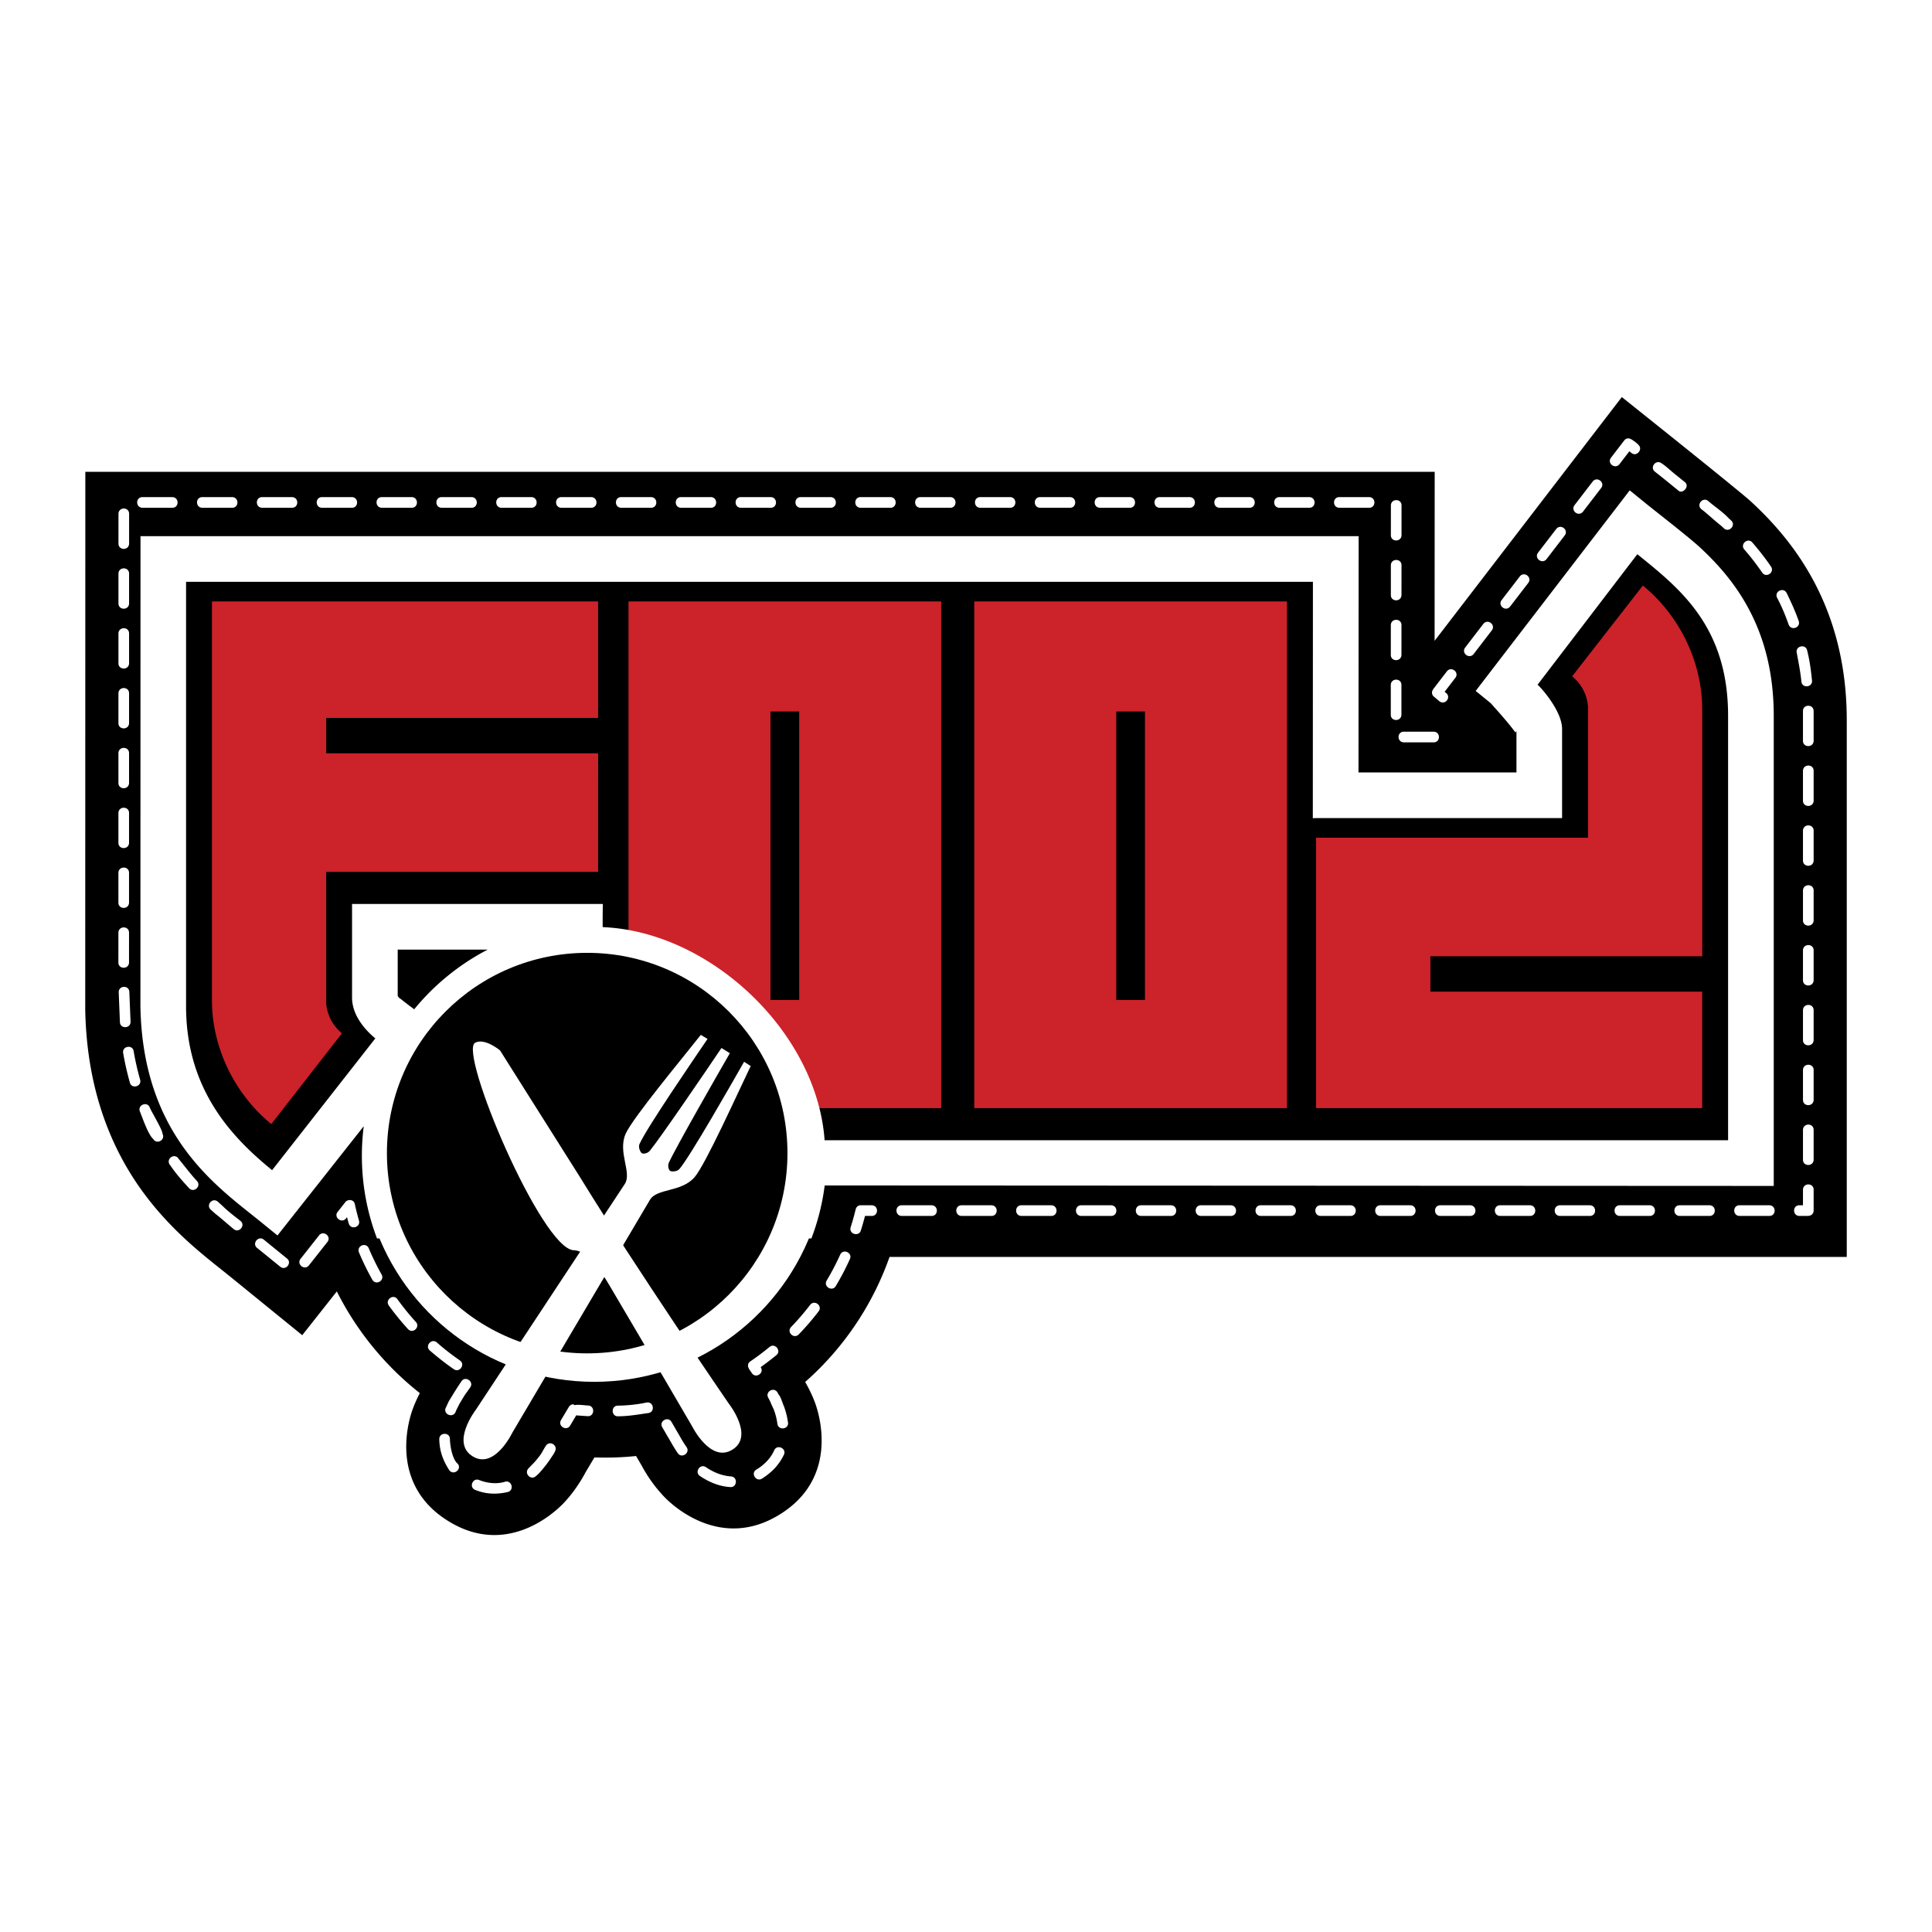
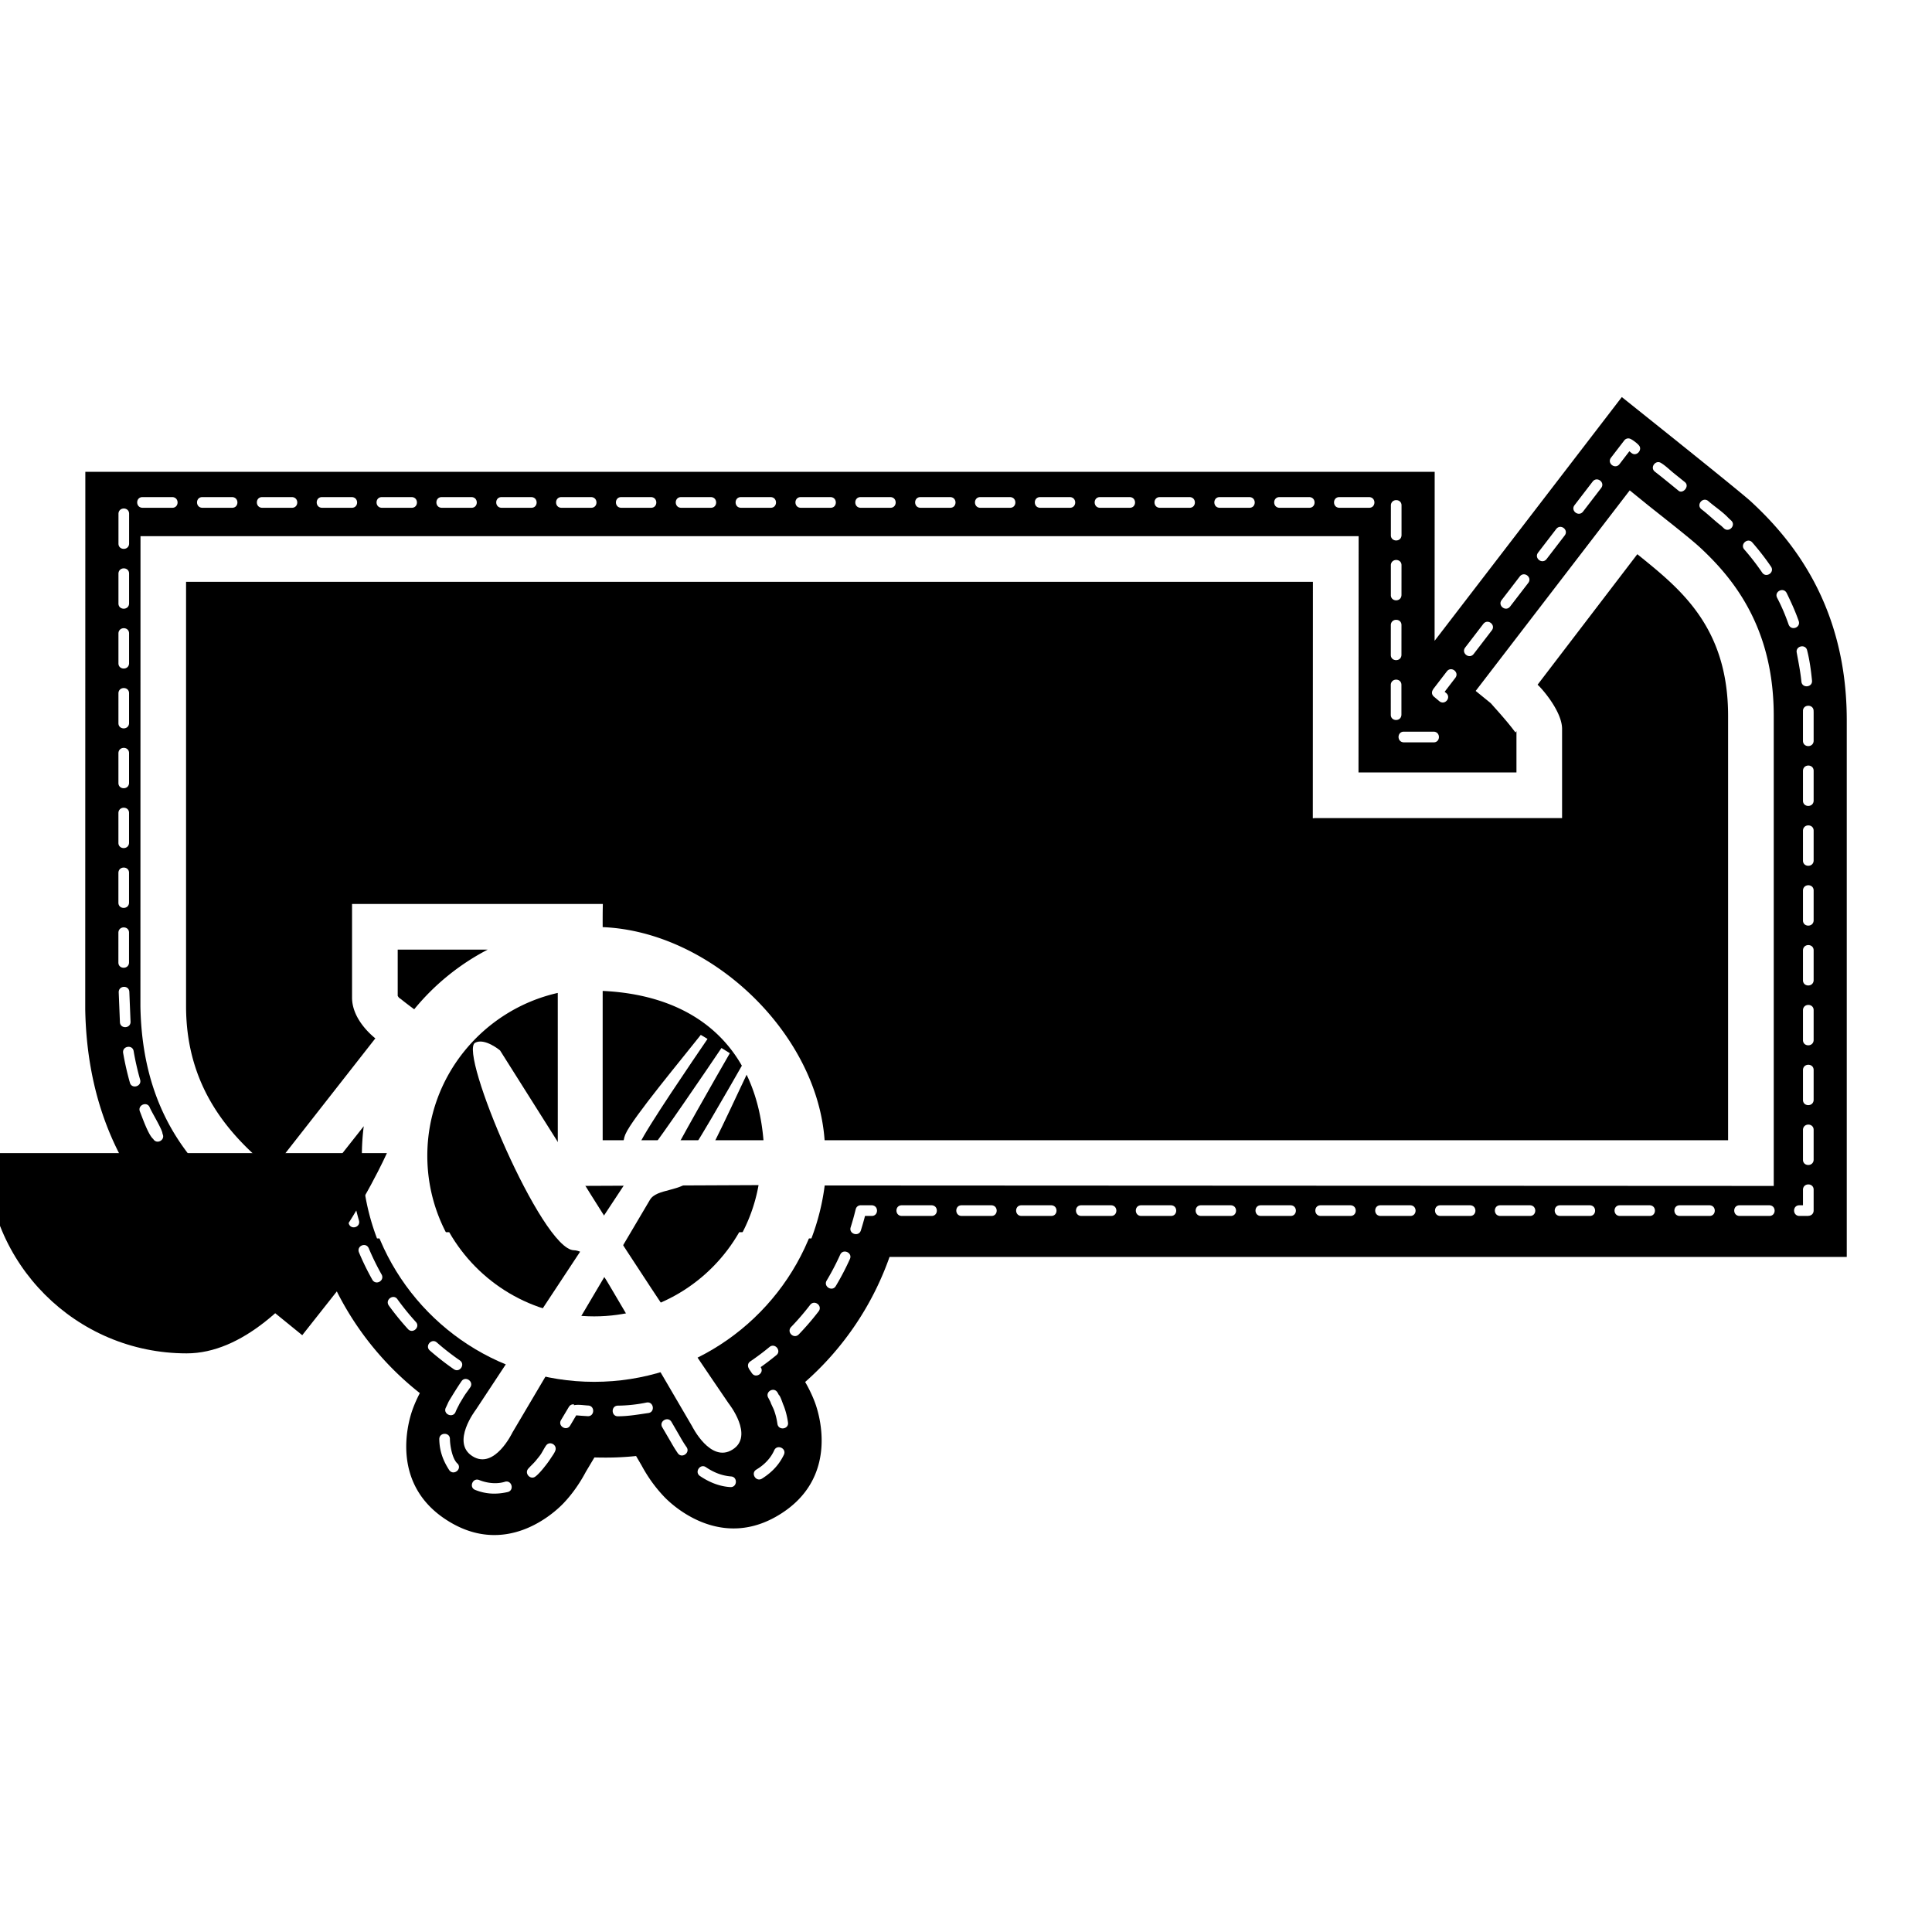
<svg xmlns="http://www.w3.org/2000/svg" width="2500" height="2500" viewBox="0 0 192.756 192.741">
  <path fill="#fff" d="M0 192.741h192.756V0H0v192.741z" />
  <path d="M41.886 138.983a30.153 30.153 0 0 1-8.281-10.146l-3.45 4.368-7.038-5.722c-1.163-.943-2.485-1.955-3.827-3.137-1.547-1.361-3.288-3.079-4.908-5.261-3.382-4.555-5.739-10.551-5.878-18.392l.01-53.625h134.625l-.008 16.859 18.678-24.319s11.736 9.359 12.887 10.425c1.428 1.321 3.025 2.984 4.494 5.071 3.111 4.422 5.062 9.913 5.062 16.745v53.547H88.75a29.865 29.865 0 0 1-8.419 12.477c.323.557.675 1.247.962 2.008.579 1.529 2.266 7.633-3.478 11.197-5.644 3.521-10.367-.535-11.51-1.711a14.17 14.17 0 0 1-1.756-2.246 14.61 14.61 0 0 1-.534-.915l-.554-.947c-.985.104-1.991.157-3.026.157a47 47 0 0 1-1.131-.014l-.859 1.441c-.106.2-.262.484-.464.815-.346.565-.92 1.423-1.723 2.274-1.121 1.191-5.868 5.384-11.589 1.783-5.639-3.529-4.064-9.552-3.507-11.095.223-.616.48-1.17.724-1.637z" />
  <path d="M145.205 67.614c.414-.553-.41-1.189-.846-.646l-1.381 1.798.002.019c-.148.2-.17.493.08.709l.549.463c.543.433 1.205-.359.684-.812l-.16-.134 1.072-1.397zm3.637-4.735c.414-.553-.41-1.189-.846-.645l-1.818 2.368c-.414.553.41 1.189.846.645l1.818-2.368zm3.637-4.734c.414-.554-.41-1.19-.846-.645l-1.818 2.367c-.414.553.41 1.189.844.645l1.82-2.367zm3.636-4.735c.414-.554-.41-1.19-.846-.645l-1.818 2.367c-.414.555.41 1.19.846.646l1.818-2.368zm3.637-4.735c.414-.554-.41-1.188-.846-.645l-1.818 2.367c-.414.554.41 1.19.846.645l1.818-2.367zm3.135-3.416c.443.219.943-.362.672-.775-.141-.214-.65-.598-.889-.704a.503.503 0 0 0-.621.16l-1.324 1.722c-.414.553.41 1.189.846.645l.992-1.292c.099.079.21.188.324.244zm4.586 3.696c.422.347 1.143-.447.625-.865v-.002l-.055-.042-1.043-.84c-.4-.323-.861-.781-1.307-1.039-.523-.304-1.104.469-.588.881.799.622 1.583 1.266 2.368 1.907zm4.521 3.748c.51.474 1.234-.304.729-.774l-.273-.254c-.586-.631-1.381-1.135-2.027-1.703-.547-.437-1.215.393-.674.824.684.52 1.301 1.136 1.982 1.658l.263.249zm3.822 4.42c.395.573 1.27-.029.877-.599-.068-.103-.139-.2-.207-.301a26.125 26.125 0 0 0-1.658-2.108c-.451-.522-1.254.174-.799.699a24.3 24.3 0 0 1 1.586 2.021c.012.013.02.026.029.038l.172.25zm2.637 5.187c.254.649 1.225.301 1.004-.358-.336-.964-.76-1.886-1.205-2.802h-.004l.002-.001c-.328-.617-1.268-.124-.945.482l-.002.002c.451.852.834 1.766 1.15 2.677zm1.274 5.69c.072.688 1.129.578 1.057-.113-.1-.993-.236-2.036-.486-3.003-.143-.673-1.182-.453-1.037.229.177.963.368 1.909.466 2.887zm.156 5.908c0 .683 1.027.705 1.064.014v-2.857l-.002-.071-.002-.072c0-.69-1.061-.69-1.061.004l.002.068-.002.071v2.843h.001zm0 5.971c0 .682 1.027.704 1.064.014v-2.999c0-.683-1.029-.705-1.064-.014V79.879zm0 5.97c0 .683 1.027.705 1.064.014v-2.999c0-.682-1.029-.705-1.064-.014V85.849zm0 5.971c0 .682 1.027.704 1.064.013v-2.999c0-.682-1.029-.704-1.064-.013v2.999zm0 5.97c0 .684 1.027.705 1.064.014v-2.999c0-.682-1.029-.705-1.064-.014V97.79zm0 5.971c0 .683 1.027.704 1.064.014v-3c0-.682-1.029-.703-1.064-.012v2.998zm0 5.97c0 .683 1.027.705 1.064.014v-2.999c0-.683-1.029-.705-1.064-.015v3zm0 5.971c0 .682 1.027.704 1.064.013v-2.999c0-.682-1.029-.705-1.064-.013v2.999zm-.365 4.541c-.682 0-.703 1.028-.014 1.064h.91l.012-.011c.254-.007.504-.174.521-.508v-2.103c0-.683-1.029-.704-1.064-.014v1.571h-.365v.001zm-5.971 0c-.684 0-.703 1.028-.014 1.064h3c.684 0 .703-1.028.014-1.064h-3zm-5.971 0c-.682 0-.703 1.028-.014 1.064h3c.682 0 .703-1.028.014-1.064h-3zm-5.969 0c-.684 0-.705 1.028-.014 1.064h2.998c.684 0 .705-1.028.014-1.064H161.607zm-5.97 0c-.684 0-.705 1.028-.014 1.064h2.998c.684 0 .703-1.028.014-1.064H155.637zm-5.971 0c-.684 0-.705 1.028-.014 1.064h2.998c.684 0 .705-1.028.014-1.064H149.666zm-5.971 0c-.684 0-.705 1.028-.014 1.064h2.998c.684 0 .705-1.028.014-1.064H143.695zm-5.97 0c-.682 0-.703 1.028-.014 1.064h3c.682 0 .703-1.028.014-1.064h-3zm-5.971 0c-.684 0-.703 1.028-.014 1.064h2.998c.686 0 .705-1.028.016-1.064h-3zm-5.971 0c-.682 0-.703 1.028-.014 1.064h3c.682 0 .703-1.028.014-1.064h-3zm-5.971 0c-.682 0-.703 1.028-.012 1.064h2.998c.684 0 .703-1.028.014-1.064h-3zm-5.968 0c-.684 0-.705 1.028-.016 1.064h3c.684 0 .703-1.028.014-1.064H113.844zm-5.973 0c-.682 0-.703 1.028-.012 1.064h2.998c.684 0 .703-1.028.014-1.064h-3zm-5.969 0c-.684 0-.705 1.028-.014 1.064h2.998c.684 0 .705-1.028.014-1.064H101.902zm-5.971 0c-.682 0-.704 1.028-.013 1.064h3c.682 0 .703-1.028.014-1.064h-3.001zm-5.97 0c-.682 0-.705 1.028-.013 1.064h2.998c.683 0 .705-1.028.014-1.064H89.961zm-5.091 2.198c-.209.661.807.979 1.015.316.152-.479.29-.962.417-1.45h.675c.682 0 .705-1.028.014-1.064h-1.105a.496.496 0 0 0-.509.403l-.008.007-.018.072-.018.075-.019.073-.018.073-.019.073c-.04.17-.09.341-.135.511-.087.306-.175.61-.272.911zm-2.396 5.317c-.353.601.562 1.14.911.545.521-.871.993-1.773 1.411-2.7.281-.633-.689-1.064-.97-.433a25.745 25.745 0 0 1-1.352 2.588zm-3.549 4.634c-.472.51.273 1.229.765.737a26.9 26.9 0 0 0 1.987-2.307c.415-.553-.41-1.189-.845-.646a25.622 25.622 0 0 1-1.907 2.216zm-3.908 4.604c.394.573 1.269-.027.879-.595l-.005-.008a27.902 27.902 0 0 0 1.566-1.196c.536-.429-.131-1.258-.679-.82-.615.511-1.259.99-1.919 1.442-.28.191-.279.501-.138.719l-.003.017.299.441zm2.547 5.062c.109.692 1.16.529 1.053-.149a7.538 7.538 0 0 0-.416-1.644c-.094-.182-.341-1.018-.498-1.096l-.022-.044v.001l-.023-.046.001-.001-.086-.154c-.352-.599-1.251-.096-.928.517.038.055.058.116.093.17l-.001-.001c.004.006.013.018.012.024a.21.21 0 0 1 .021.039v-.001l.114.225c-.015.043.291.641.322.742.174.455.291.935.358 1.418zm-1.49 5.425l.001-.002v.002h-.001zm-.616-.866c-.588.346-.047 1.259.558.903l.02-.014.013-.008.026-.016c.941-.605 1.656-1.346 2.139-2.36.281-.634-.689-1.063-.97-.433-.348.79-.998 1.451-1.731 1.892a.804.804 0 0 0-.043.028l-.012.008zm-5.028-.244c-.57-.392-1.171.484-.599.878.903.614 1.939 1.047 3.038 1.108.693.036.75-1.025.059-1.062-.922-.075-1.737-.407-2.498-.924zm-2.57-3.029l-.001-.003.001.003zm-.868-1.49c-.353-.601-1.271-.061-.92.536l.859 1.47.001.001-.001-.001.004.008-.003-.008.015.032-.01-.024.011.023-.007-.016.014.026-.004-.006.015.028-.011-.022.013.022-.011-.021.016.028-.005-.006.012.023-.007-.014.012.022-.007-.013.013.023-.003-.006.006.012-.002-.006.017.029-.012-.019.016.025-.008-.01.011.018-.003-.006.007.014-.003-.007.008.018-.001-.004.006.014-.004-.012.008.019-.002-.006.008.017-.003-.006.02.03-.008-.014.015.026-.008-.014.018.033-.005-.008.014.021-.009-.014.014.023-.005-.008.009.017-.002-.003.015.024-.009-.014.015.024-.005-.008.014.025-.006-.014.016.025-.005-.007.013.021-.007-.011.014.023-.009-.015.019.032-.005-.005.02.03-.007-.008.012.017-.005-.005.01.014-.004-.005.015.025-.004-.007.008.012-.002-.003.008.014-.005-.008.016.027-.004-.009.012.021-.002-.003.014.023-.002-.004.013.023-.006-.011.013.021-.003-.003.007.01-.005-.008.013.019-.004-.004.008.012-.002-.002.008.012-.004-.005.012.019-.006-.01.017.027-.002-.001.008.011-.002-.001.008.011-.002-.001.011.015-.004-.005.002.005v-.004l.013.022-.006-.011.012.021-.002-.003.011.018-.002-.004.009.014.012.017-.002.001.013.021v-.004l.034.054-.001-.001c.041.055.073.117.114.173l-.002-.003.033.049.078.116c.393.569 1.269-.034.875-.608l-.083-.116h.002l-.015-.02-.014-.021.002.002-.017-.023v-.002l-.02-.032-.002.001-.023-.038v.001l-.016-.024h-.003l-.01-.018v.001l-.013-.02.001.001-.021-.034.001.003-.011-.019-.002.001.002-.001-.013-.019v.001l-.002-.005-.014-.021.002.003-.011-.018.005.009v-.001l-.011-.018.006.011-.017-.027.004.005-.006-.009.002.002-.008-.012.002.002-.013-.019.006.009-.014-.022.004.005-.01-.016.004.005-.008-.012.002.002-.009-.011.005.005-.008-.013.001.003-.007-.014.006.012-.012-.021.004.007-.016-.025.002.004-.01-.018.004.009-.015-.026.004.007-.01-.017.004.007-.008-.012.003.003-.008-.015v.001l-.004-.006.005.006-.01-.015.004.005-.01-.014.001.001.002.001-.014-.021.004.008-.003-.006.002.002-.015-.023.002.004-.002-.003.005.007-.016-.025.009.015-.014-.023.005.007-.013-.021.009.015-.012-.021v.003l-.002-.003.002.002-.011-.02.005.008-.018-.03.008.014-.007-.012.004.008-.013-.025.004.008-.013-.021.007.011-.007-.013v.002l-.006-.011.005.01-.015-.026.007.014-.014-.026.006.009-.014-.025.003.006-.007-.013.005.012-.01-.022v.004l-.004-.012.004.014-.006-.014.002.006-.01-.021.002.004-.009-.015.01.016-.015-.025.007.01-.013-.023.003.006-.008-.015.007.013-.013-.021.006.01-.009-.016.003.006-.015-.025.011.021-.016-.029.007.012-.015-.031.01.021-.009-.017.008.016-.013-.025.008.016-.017-.033.007.017-.012-.025.008.018-.01-.021.006.017-.01-.021.002.003-.012-.023-.854-1.471zm-5.37-1.62c-.694.037-.64 1.098.049 1.061 1.008 0 2.036-.183 3.028-.325.682-.106.514-1.158-.175-1.049a14.97 14.97 0 0 1-2.902.313zm-5.651 1.442c-.353.601.562 1.14.912.546l.607-1.021c.381.036.763.061 1.146.083.689.037.745-1.024.05-1.062-.539-.031-.969-.122-1.429-.031l.008-.081a.49.49 0 0 0-.505.251l-.008.005-.781 1.31zm-3.271 4.85c-.399.461.205 1.132.69.799.312-.216.743-.736.935-.984l-.001-.001.146-.181-.001-.001c.164-.207.318-.425.463-.646.158-.246.359-.502.466-.771.234-.588-.549-1.035-.913-.533-.139.193-.201.323-.451.753-.146.253-.372.502-.546.726h.001c-.22.266-.441.466-.655.693-.046.047-.09.096-.134.146zm-4.899 1.127c-.65-.253-1.037.735-.395.986 1.081.435 2.133.47 3.258.212.67-.177.4-1.204-.271-1.028-.828.265-1.799.148-2.592-.17zm-2.913-4.097c0-.685-1.061-.681-1.061.02.02 1.176.366 2.126 1 3.103.417.556 1.268-.079.854-.633-.56-.449-.782-1.818-.793-2.49zm2.027-5.147c.396-.575-.48-1.179-.87-.612-.44.641-.833 1.291-1.24 1.953l.001-.004a4.157 4.157 0 0 0-.148.308c-.067.147-.135.301-.188.4-.279.63.694 1.059.978.42l-.001-.001c.086-.223.201-.44.312-.653.041-.077.11-.238.167-.307l-.001.001.009-.017c.61-1.026.437-.7.963-1.463v-.001l.014-.021v.001l.004-.004zm-3.333-4.48c-.526-.455-1.224.35-.699.804a28.692 28.692 0 0 0 1.775 1.423c.115.082.228.167.344.248l.07.05.069.048.07.05.071.049.005.001c.568.391 1.169-.482.6-.873l-.001-.003-.066-.048-.067-.046-.068-.048c-.112-.076-.221-.158-.332-.236-.197-.146-.394-.291-.587-.442a23.7 23.7 0 0 1-1.184-.977zm-3.933-4.314c-.387-.563-1.261.044-.862.625a27.345 27.345 0 0 0 1.922 2.361c.473.509 1.251-.212.783-.716a25.868 25.868 0 0 1-1.843-2.27zm-2.86-5.087c-.281-.633-1.229-.236-.977.411.39.937.84 1.85 1.335 2.734.352.599 1.253.095.928-.52a25.397 25.397 0 0 1-1.286-2.625zm-3.103-3.627c-.43.537.398 1.199.832.658l.102-.129c.054.214.116.429.177.64.209.661 1.196.373 1.019-.299a25.06 25.06 0 0 1-.415-1.64c-.111-.523-.759-.51-.979-.16l-.736.93zm-3.7 4.686c-.43.538.398 1.2.832.657l1.85-2.342c.431-.539-.398-1.2-.832-.658l-1.85 2.343zm-3.669-1.917c-.543-.435-1.208.394-.67.824l2.317 1.883c.542.435 1.208-.394.669-.823l-2.316-1.884zm-4.582-3.784c-.526-.455-1.221.318-.712.791.151.135.3.27.451.403.628.492 1.232 1.037 1.848 1.546.542.434 1.206-.395.666-.827-.603-.472-1.274-.974-1.811-1.518-.148-.129-.298-.26-.442-.395zm-3.943-4.323c-.415-.554-1.253.053-.858.628l.033.045.036.048.034.046c.529.776 1.192 1.524 1.83 2.211.474.51 1.253-.213.783-.72-.631-.678-1.172-1.411-1.76-2.124l-.034-.046-.032-.045-.032-.043zm-2.854-5.081c-.248-.639-1.236-.249-.982.402.254.624.841 2.34 1.33 2.744.351.597 1.249.093.924-.521.02-.368-1.074-2.14-1.272-2.625zm-1.604-5.616c-.107-.682-1.157-.512-1.049.178.174 1 .397 1.989.674 2.966.174.663 1.202.389 1.023-.291a27.307 27.307 0 0 1-.648-2.853zm-.461-11.826c0-.68-1.025-.7-1.061-.013v.013l-.001 2.986c0 .68 1.025.701 1.061.013v-.013l.001-2.986zm.03 5.91c-.027-.68-1.052-.659-1.06.029v.014l.121 2.982c.028.681 1.053.658 1.061-.029l-.001-.013-.121-2.983zm-.029-11.88c0-.68-1.025-.701-1.061-.014V90.055c0 .68 1.024.701 1.06.014l.001-.014V87.07zm.001-5.97c0-.681-1.024-.701-1.061-.014V84.085c0 .68 1.024.701 1.06.013l.001-.013V81.1zm.001-5.971c0-.68-1.025-.701-1.061-.014V78.114c0 .681 1.024.701 1.061.014V75.129zm.001-5.97c0-.681-1.025-.701-1.061-.014V72.144c0 .68 1.024.701 1.061.014V69.159zm.001-5.971c0-.68-1.024-.701-1.061-.014V66.173c0 .681 1.025.701 1.061.015v-3zm.001-5.97c0-.681-1.024-.701-1.061-.014V60.203c0 .68 1.024.701 1.061.014V57.218zm.002-5.971c0-.68-1.025-.701-1.061-.014v.014l-.001 2.986c0 .68 1.025.701 1.061.013v-.013l.001-2.986zm4.314-.594c.682 0 .704-1.028.014-1.064H14.21c-.683 0-.705 1.028-.014 1.064h2.999zm5.97 0c.683 0 .705-1.028.014-1.064H20.18c-.682 0-.705 1.028-.014 1.064h2.999zm5.971 0c.682 0 .705-1.028.014-1.064h-3c-.682 0-.704 1.028-.013 1.064h2.999zm5.97 0c.683 0 .705-1.028.014-1.064h-2.999c-.683 0-.705 1.028-.014 1.064h2.999zm5.971 0c.682 0 .704-1.028.013-1.064h-2.999c-.682 0-.704 1.028-.015 1.064h3.001zm5.97 0c.682 0 .705-1.028.014-1.064h-2.999c-.683 0-.705 1.028-.014 1.064h2.999zm5.97 0c.683 0 .705-1.028.014-1.064h-3c-.682 0-.704 1.028-.014 1.064h3zm5.971 0c.682 0 .705-1.028.014-1.064h-2.999c-.683 0-.705 1.028-.014 1.064h2.999zm5.97 0c.683 0 .705-1.028.014-1.064h-2.999c-.682 0-.704 1.028-.014 1.064h2.999zm5.971 0c.682 0 .704-1.028.014-1.064h-2.999c-.683 0-.705 1.028-.014 1.064h2.999zm5.97 0c.683 0 .705-1.028.014-1.064h-2.999c-.682 0-.705 1.028-.014 1.064h2.999zm5.971 0c.682 0 .704-1.028.014-1.064h-2.999c-.684 0-.705 1.028-.014 1.064h2.999zm5.97 0c.683 0 .705-1.028.014-1.064h-2.999c-.682 0-.705 1.028-.014 1.064h2.999zm5.971 0c.682 0 .704-1.028.013-1.064h-2.998c-.683 0-.705 1.028-.014 1.064h2.999zm5.97 0c.684 0 .703-1.028.014-1.064h-2.998c-.684 0-.705 1.028-.016 1.064h3zm5.971 0c.684 0 .703-1.028.014-1.064h-3c-.682 0-.703 1.028-.012 1.064h2.998zm5.971 0c.682 0 .703-1.028.014-1.064h-3c-.682 0-.703 1.028-.014 1.064h3zm5.97 0c.684 0 .703-1.028.012-1.064h-2.998c-.684 0-.703 1.028-.014 1.064h3zm5.969 0c.684 0 .705-1.028.016-1.064h-3c-.684 0-.703 1.028-.014 1.064h2.998zm5.971 0c.684 0 .705-1.028.014-1.064h-2.998c-.684 0-.705 1.028-.014 1.064h2.998zm5.971 0c.684 0 .705-1.028.014-1.064h-2.998c-.684 0-.703 1.028-.014 1.064h2.998zm2.164 2.743c0 .679 1.025.702 1.061.014l.002-.014v-2.985c0-.68-1.025-.702-1.061-.014v.014l-.002 2.985zm-.002 5.97c0 .68 1.023.702 1.059.014l.002-.014.002-2.985c0-.679-1.025-.702-1.062-.014V59.366h-.001zm-.004 5.971c0 .679 1.025.702 1.061.014v-.014l.002-2.985c0-.68-1.023-.702-1.061-.014v.014l-.002 2.985zm-.002 5.97c0 .68 1.023.702 1.059.014l.002-.014v-2.985c0-.679-1.023-.702-1.061-.014V71.307zm4.281 2.75c.684 0 .703-1.029.014-1.066h-2.998c-.684 0-.705 1.029-.014 1.065l.014.001h2.984z" fill="#fff" />
-   <path d="M97.203 60H128.4v50.553H97.203V60zm14.166 10.976h2.865v28.787h-2.865V70.976zM62.706 60h31.196v50.553H62.706V60zM76.87 70.976h2.867v28.787H76.87V70.976zm92.96 27.957v11.62h-38.529v-26.98h27.131V70.221l.008.568c0-1.34-.621-2.536-1.586-3.321l7.053-9.054c3.535 2.875 5.924 7.47 5.924 12.375l.004 24.611H142.71v3.532h27.12v.001zm-137.287 1.399V86.979h27.13l.004-11.826H32.543V71.62h27.13V60H21.145v39.763c0 4.906 2.389 9.502 5.924 12.375l7.051-9.054a4.271 4.271 0 0 1-1.586-3.321l.009.569z" fill-rule="evenodd" clip-rule="evenodd" fill="#cc2229" />
  <path d="M73.751 122.929c-2.87 5.019-8.275 8.399-14.467 8.399-6.194 0-11.598-3.382-14.466-8.4l-7.204.001c3.325 8.727 11.773 14.929 21.67 14.929 9.895 0 18.345-6.2 21.671-14.93l-7.204.001z" fill-rule="evenodd" clip-rule="evenodd" fill="#fff" />
  <path d="M37.614 123.551a23.157 23.157 0 0 1-1.51-8.252c0-.997.064-1.979.187-2.944l-8.607 10.899-1.553-1.263c-1.105-.899-2.368-1.857-3.644-2.981-1.322-1.163-2.696-2.532-3.943-4.213-2.524-3.399-4.422-7.952-4.535-14.395l.008-46.917h121.534l-.014 23.574h15.76v-4.127c-.039.066-.094.117-.096.144a25.297 25.297 0 0 0-.99-1.241 53.405 53.405 0 0 0-1.084-1.24c-.215-.239-.365-.42-.408-.457l-1.49-1.211 15.369-20.011 1.576 1.279c1.086.885 4.32 3.384 5.424 4.405 1.197 1.108 2.438 2.412 3.551 3.994 2.293 3.261 3.818 7.375 3.818 12.817v46.902l-94.687-.047a23.008 23.008 0 0 1-1.325 5.283l-7.204.001a16.485 16.485 0 0 0 1.93-5.319l-20.047.089.013-1.994c.006-1.136.003-10.687.001-17.269-7.434 1.679-13.015 8.319-13.015 16.241 0 3.002.794 5.819 2.185 8.251l-7.204.002zm38.558-9.795H60.129s-.003-7.922 0-14.899c9.357.435 15.276 5.633 16.043 14.899zm6.099 0h90.141V71.411c0-9.021-4.951-12.79-9.055-16.126l-9.953 13.023c.352.286 2.473 2.66 2.445 4.444v8.861H131.3c-.107 0-.215.008-.32.022l.01-23.595H18.564v42.345c0 8.229 4.48 13.019 8.585 16.354l10.299-13.148c-.351-.285-2.324-1.91-2.324-4.069v-9.338h25.005c.039 0-.008-.022 0 2.308 10.796.442 21.385 10.552 22.142 21.264zm-40.945-13.067a23.437 23.437 0 0 1 7.328-5.951h-8.975v4.611c.021.038.057.095.111.165.036.047.144.105.26.198.263.214.586.461.9.698l.376.279z" fill-rule="evenodd" clip-rule="evenodd" fill="#fff" />
-   <path d="M38.603 115.037c0-11.035 8.946-19.98 19.981-19.98 11.035 0 19.981 8.945 19.981 19.98s-8.946 19.981-19.981 19.981c-11.035.001-19.981-8.946-19.981-19.981z" />
+   <path d="M38.603 115.037s-8.946 19.981-19.981 19.981c-11.035.001-19.981-8.946-19.981-19.981z" />
  <path d="M47.147 145.284c-2.199-1.366.329-4.643.329-4.643s14.087-21.363 14.848-22.504c.76-1.14-.704-3.132.081-4.994.653-1.547 5.824-7.746 7.513-9.901l.672.405c-1.363 2.002-6.08 8.896-6.784 10.48-.16.362.109.844.227.917.146.097.571.032.795-.233 1.016-1.225 5.708-8.113 7.153-10.26l.836.521c-1.297 2.24-5.432 9.477-6.087 10.927-.14.318-.011.728.139.818.118.071.669.104.924-.2 1.116-1.326 5.244-8.588 6.446-10.691l.658.428c-1.196 2.463-4.501 9.828-5.605 11.093-1.33 1.521-3.761 1.079-4.453 2.262-.692 1.185-13.717 23.21-13.717 23.21s-1.783 3.743-3.975 2.365z" fill="#fff" />
  <path d="M57.843 117.398l-7.955-12.607s-1.53-1.279-2.487-.763c-1.684.908 6.645 20.605 9.843 20.701.937.027 2.039.907 3.563 3.509 3.837 6.491 8.243 14.05 8.243 14.05s1.838 3.71 4.03 2.331c2.2-1.365-.384-4.61-.384-4.61s-9.222-13.438-14.853-22.611z" fill="#fff" />
</svg>